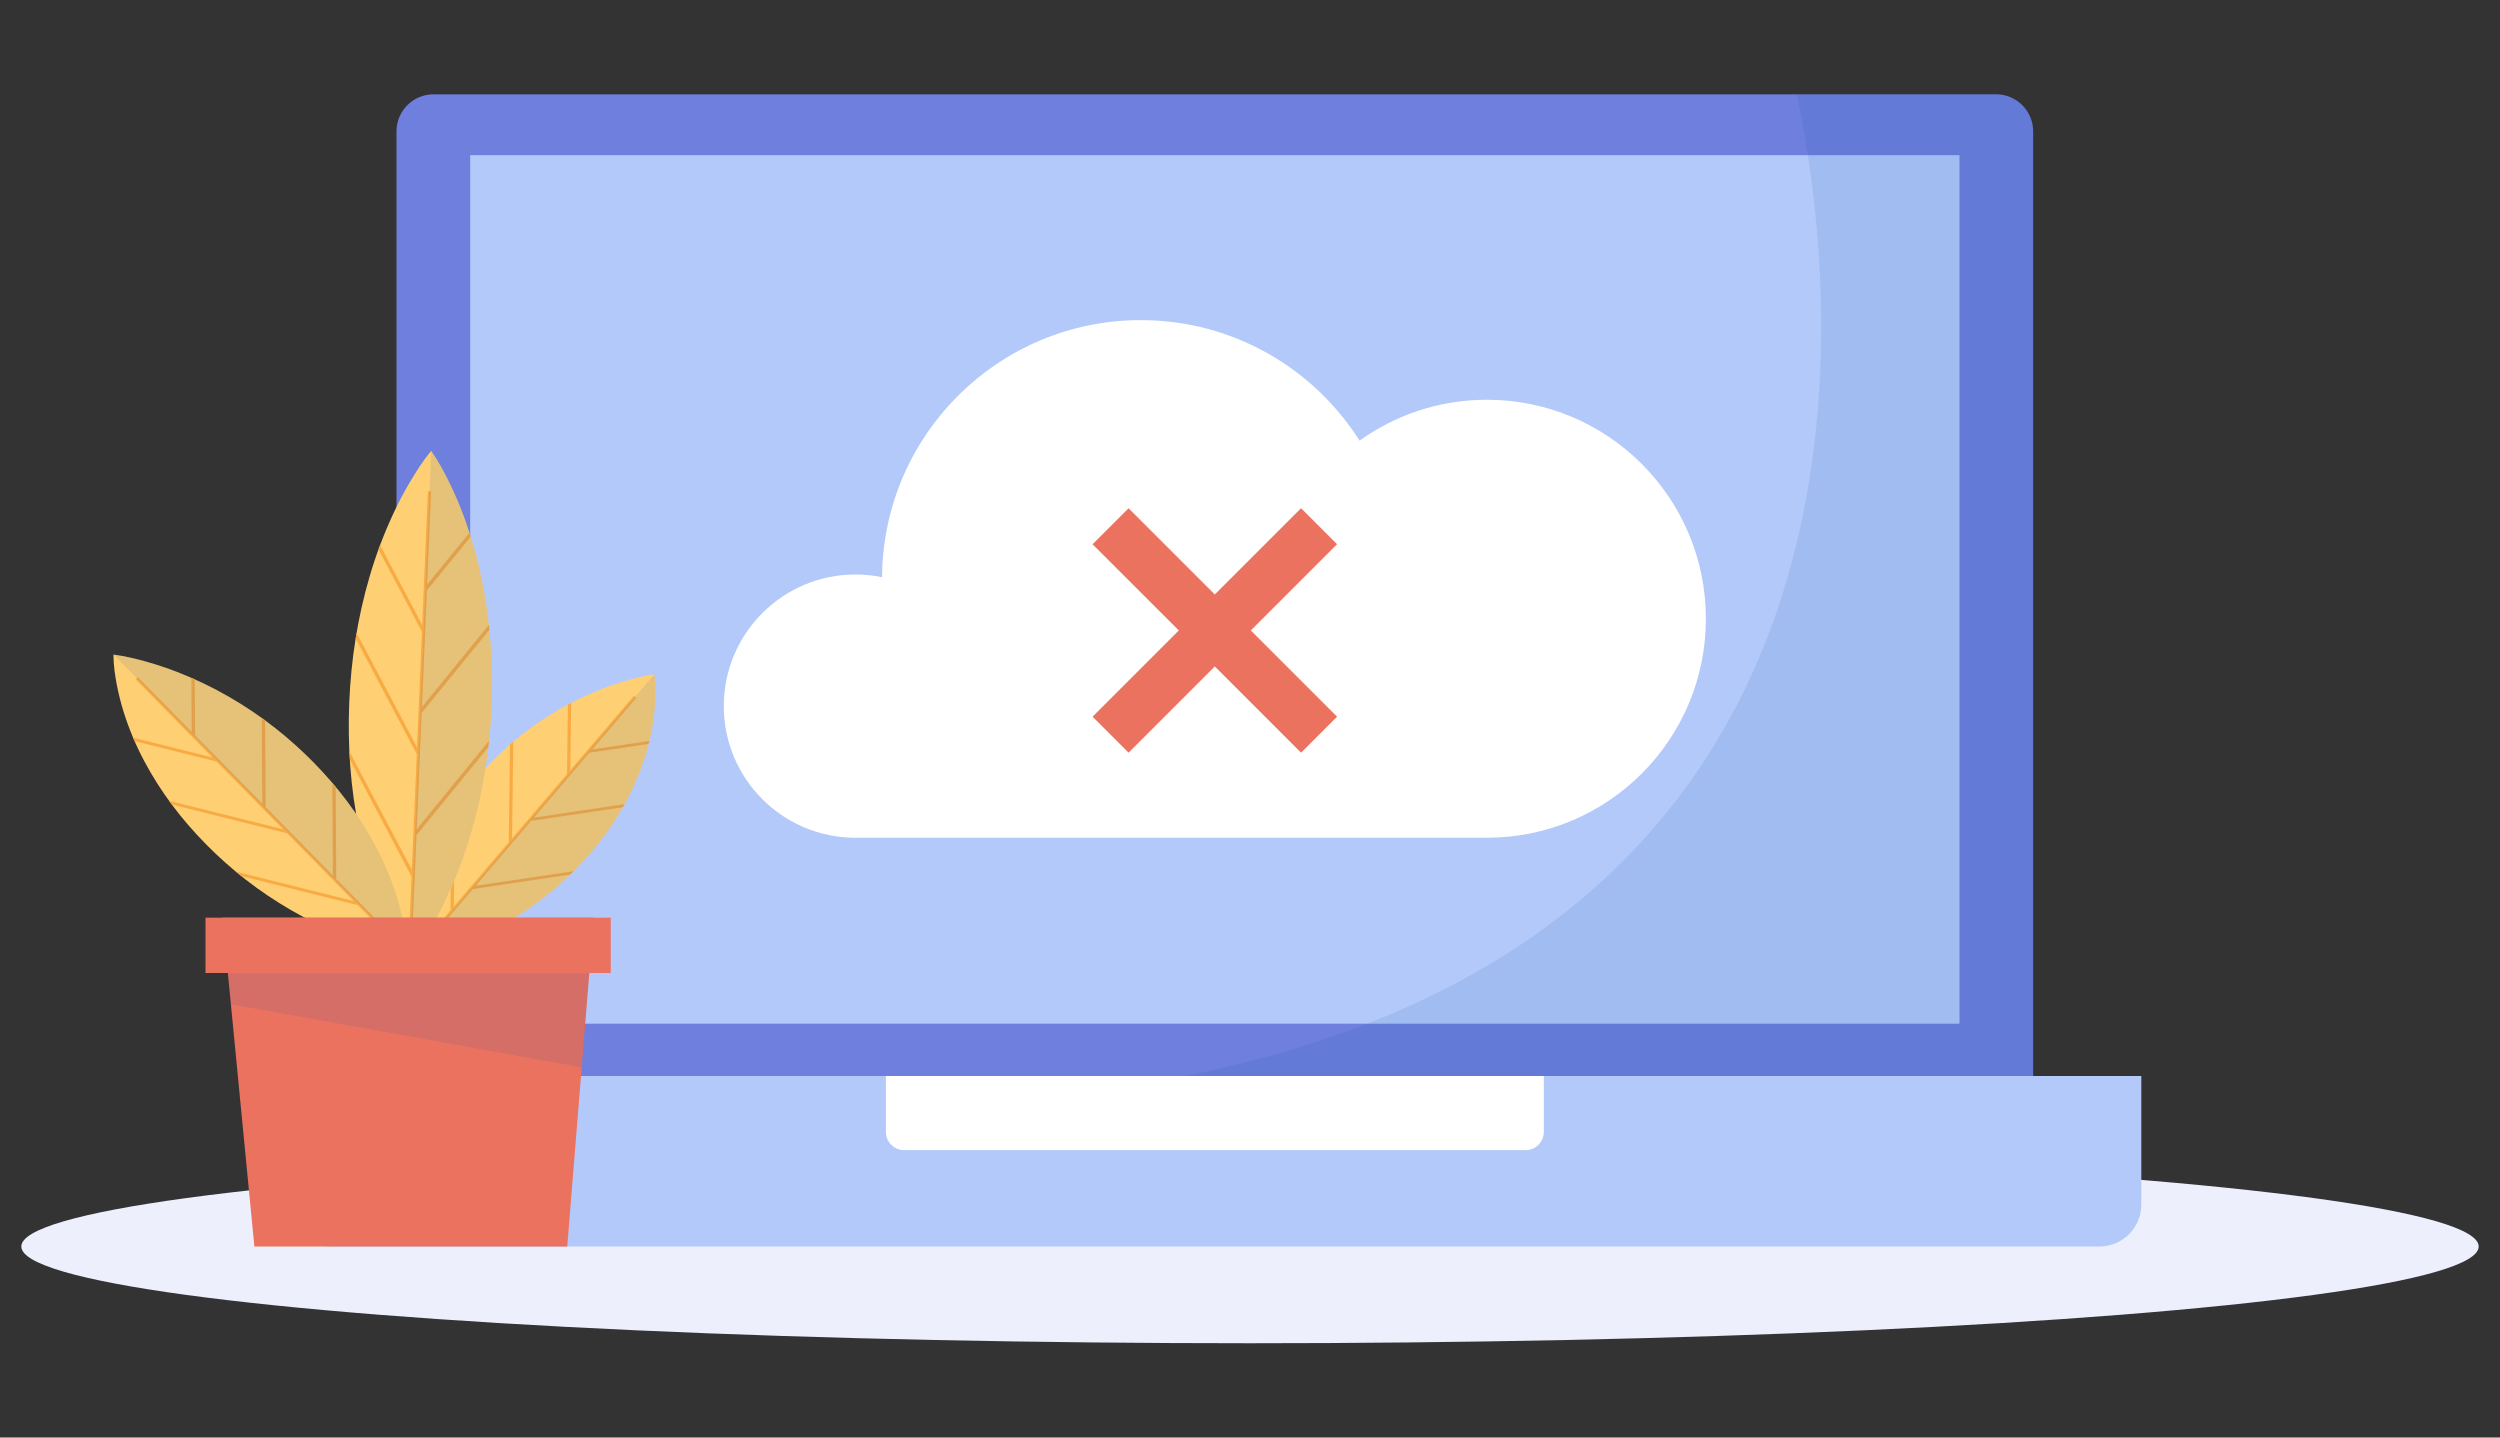
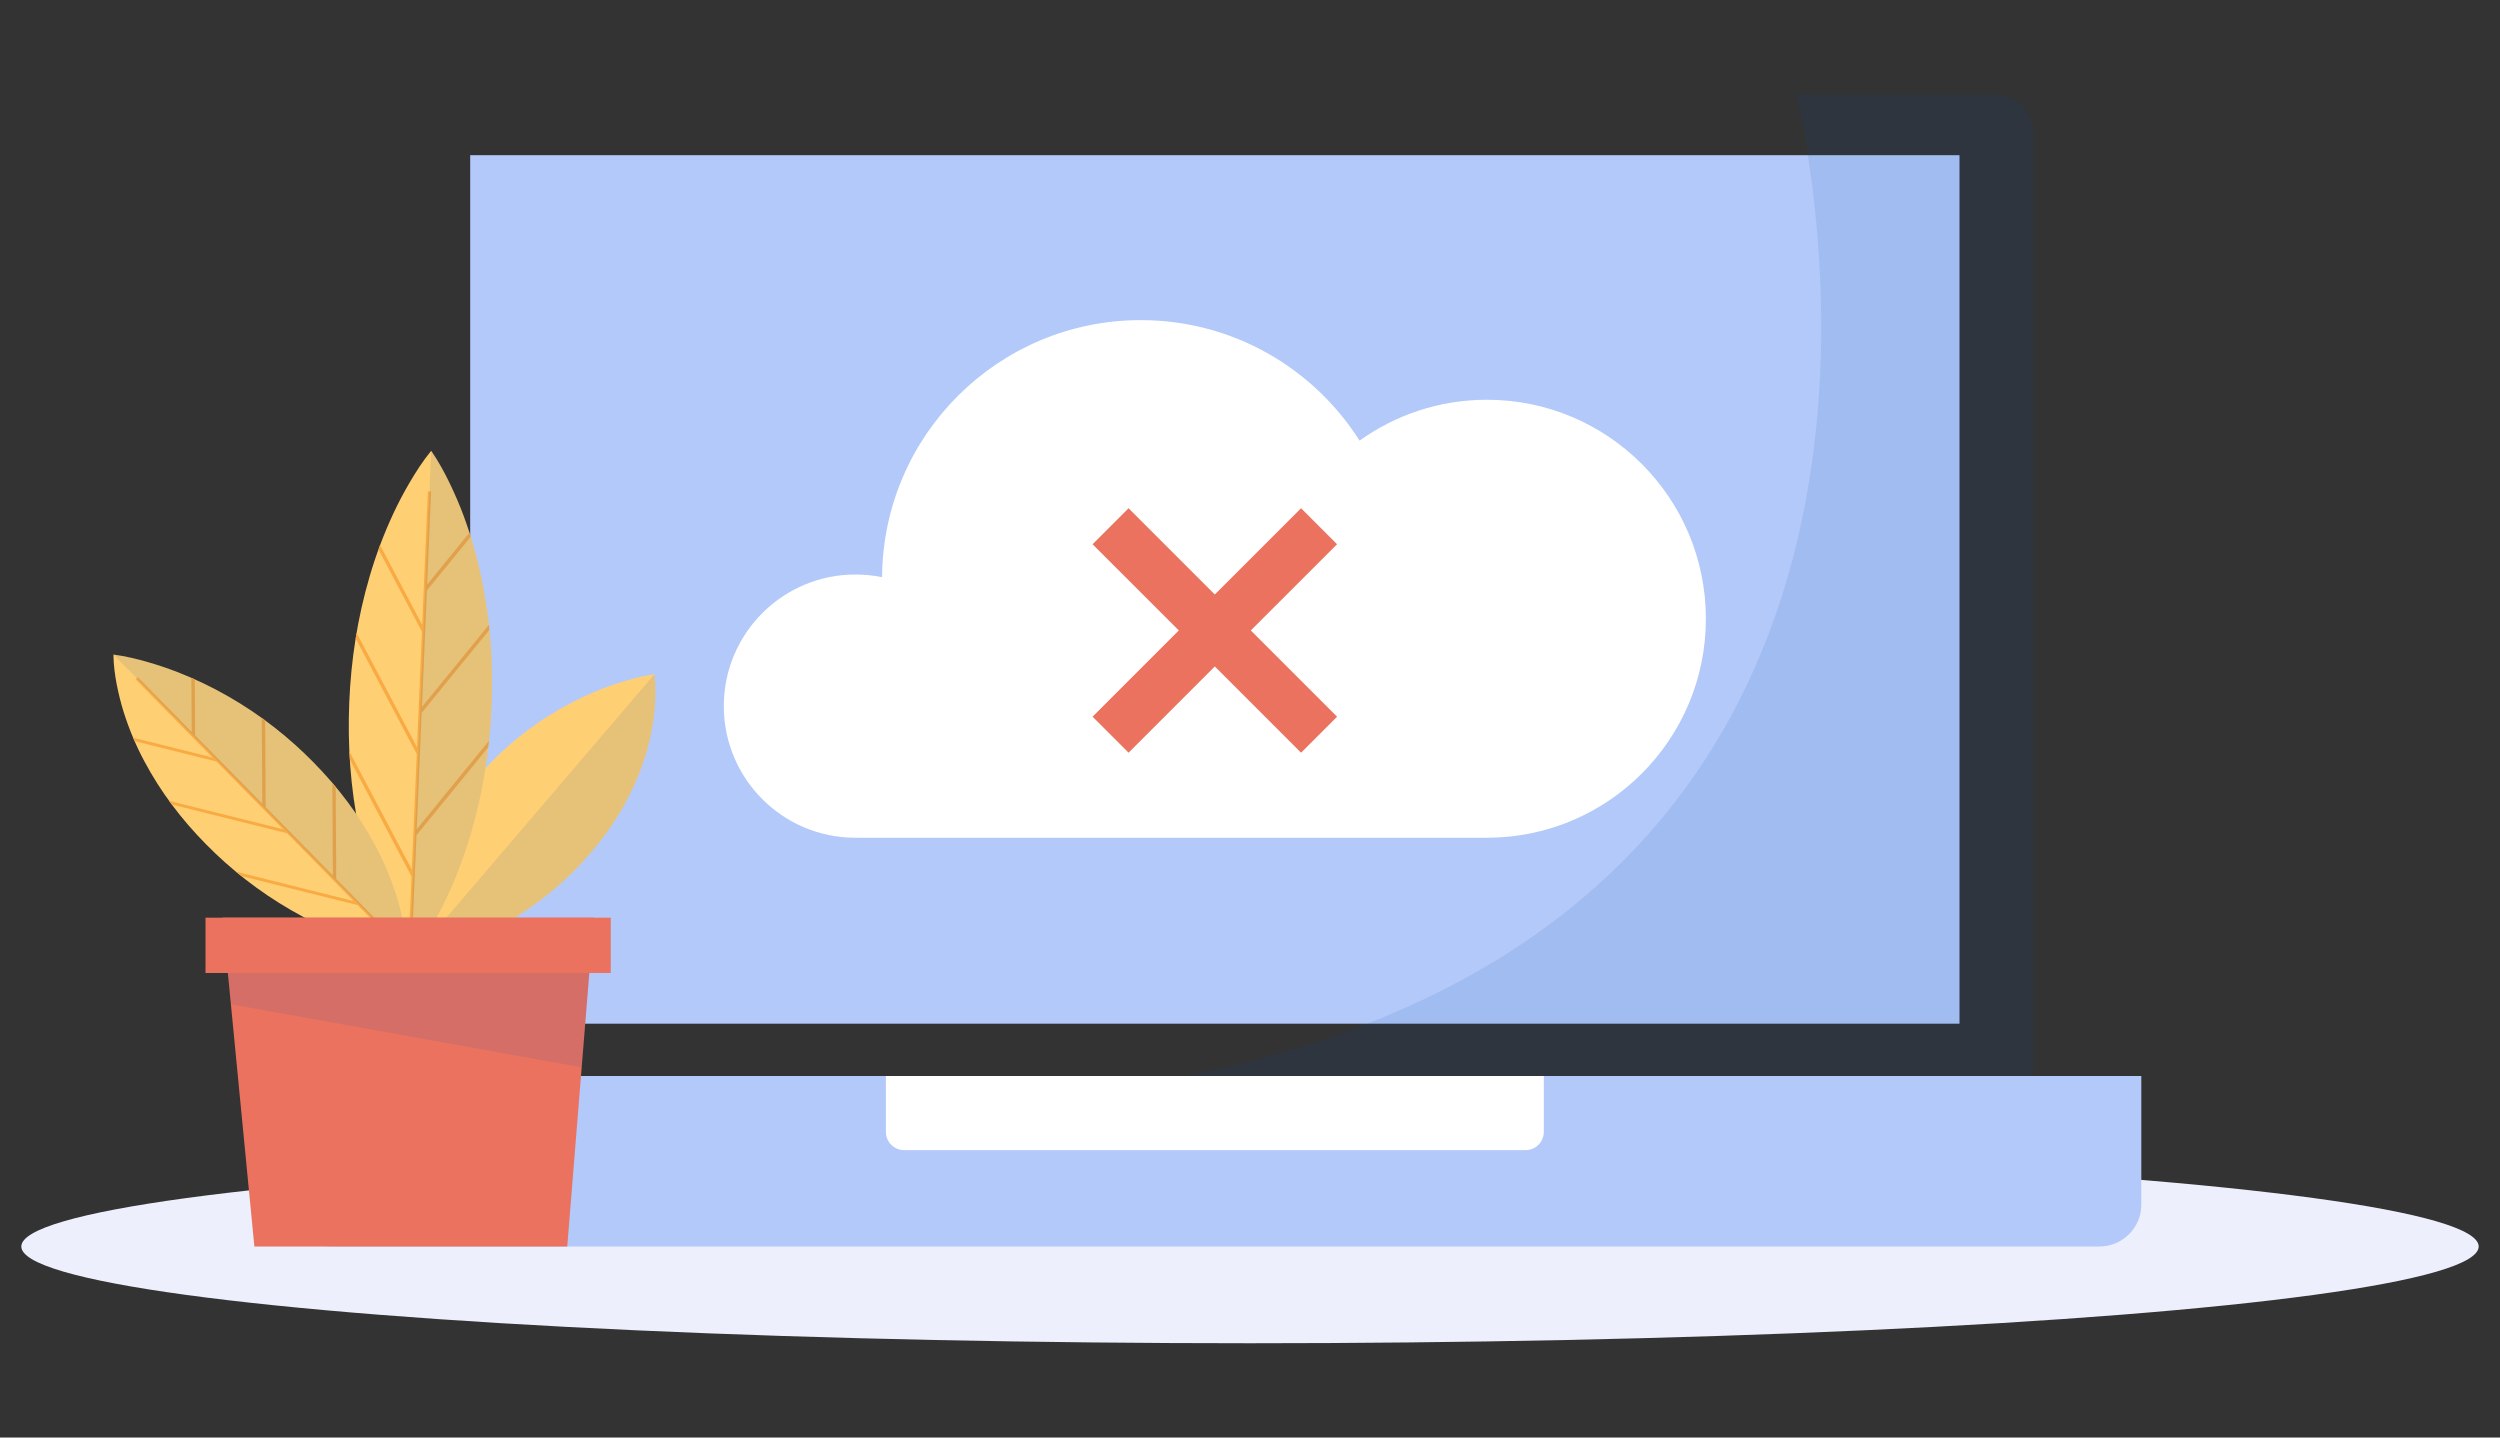
<svg xmlns="http://www.w3.org/2000/svg" xmlns:xlink="http://www.w3.org/1999/xlink" version="1.1" x="0px" y="0px" viewBox="0 0 400 230" style="enable-background:new 0 0 400 230;" xml:space="preserve">
  <rect x="0" y="0" width="400" height="230" fill="#333333" stroke="none" />
  <style type="text/css">
	.st0{fill:#EDF0FC;}
	.st1{fill:#6E7FDD;}
	.st2{fill:#B3C9F9;}
	.st3{fill:#FFFFFF;}
	.st4{fill:#EB725F;}
	.st5{opacity:0.1;fill:#0046A0;}
	.st6{fill:#FFCF74;}
	.st7{clip-path:url(#SVGID_2_);fill:#F9AB43;}
	.st8{clip-path:url(#SVGID_4_);fill:#F9AB43;}
	.st9{clip-path:url(#SVGID_6_);fill:#F9AB43;}
</style>
  <g id="BACKGROUND">
</g>
  <g id="OBJECTS">
    <g>
      <ellipse class="st0" cx="200" cy="199.44" rx="196.59" ry="15.48" />
      <g>
        <g>
-           <path class="st1" d="M325.31,176.13c0,3.25-2.66,5.91-5.91,5.91H69.35c-3.25,0-5.91-2.66-5.91-5.91V21      c0-3.25,2.66-5.91,5.91-5.91h250.04c3.25,0,5.91,2.66,5.91,5.91V176.13z" />
          <rect x="75.23" y="24.83" class="st2" width="238.29" height="138.96" />
          <g>
            <path class="st2" d="M46.14,172.16v20.59c0,3.68,3.01,6.69,6.69,6.69h283.09c3.68,0,6.69-3.01,6.69-6.69v-20.59H46.14z" />
            <path class="st3" d="M141.74,172.16v8.95c0,1.6,1.31,2.91,2.91,2.91h99.45c1.6,0,2.91-1.31,2.91-2.91v-8.95H141.74z" />
          </g>
        </g>
        <g>
          <path class="st3" d="M237.9,63.96c-7.6,0-14.63,2.43-20.37,6.54c-7.34-11.58-20.27-19.28-35-19.28      c-22.78,0-41.25,18.39-41.4,41.13c-1.38-0.28-2.8-0.43-4.26-0.43c-11.63,0-21.06,9.43-21.06,21.06s9.43,21.06,21.06,21.06H237.9      c19.35,0,35.04-15.69,35.04-35.04S257.25,63.96,237.9,63.96z" />
          <g>
            <polygon class="st4" points="213.93,87.08 208.17,81.32 194.37,95.12 180.57,81.32 174.81,87.08 188.61,100.87 174.81,114.67        180.57,120.43 194.37,106.63 208.17,120.43 213.93,114.67 200.13,100.87      " />
          </g>
        </g>
        <path class="st5" d="M319.39,15.09h-31.91c6.1,28.52,20.07,133.55-97.86,157.07h135.69V21     C325.31,17.75,322.65,15.09,319.39,15.09z" />
      </g>
      <g>
        <g>
          <g>
            <g>
              <path class="st6" d="M66,153.17c-0.21-1.61-0.19-3.07-0.11-4.49c0.08-1.42,0.25-2.78,0.49-4.1c0.48-2.63,1.21-5.1,2.15-7.43        c1.86-4.67,4.5-8.83,7.71-12.62c3.22-3.78,7.03-7.17,11.61-10.05c2.29-1.44,4.79-2.75,7.53-3.89        c1.38-0.57,2.83-1.09,4.36-1.55c1.53-0.47,3.13-0.89,4.96-1.16c0.21,1.61,0.2,3.08,0.12,4.5c-0.08,1.42-0.24,2.79-0.48,4.11        c-0.48,2.63-1.2,5.1-2.14,7.43c-1.87,4.67-4.51,8.83-7.74,12.6c-3.24,3.77-7.05,7.15-11.64,10.03        c-2.29,1.44-4.79,2.75-7.53,3.89c-1.37,0.57-2.82,1.09-4.35,1.56C69.41,152.47,67.82,152.89,66,153.17z" />
              <g>
                <defs>
-                   <path id="SVGID_1_" d="M66,153.17c-0.21-1.61-0.19-3.07-0.11-4.49c0.08-1.42,0.25-2.78,0.49-4.1          c0.48-2.63,1.21-5.1,2.15-7.43c1.86-4.67,4.5-8.83,7.71-12.62c3.22-3.78,7.03-7.17,11.61-10.05          c2.29-1.44,4.79-2.75,7.53-3.89c1.38-0.57,2.83-1.09,4.36-1.55c1.53-0.47,3.13-0.89,4.96-1.16c0.21,1.61,0.2,3.08,0.12,4.5          c-0.08,1.42-0.24,2.79-0.48,4.11c-0.48,2.63-1.2,5.1-2.14,7.43c-1.87,4.67-4.51,8.83-7.74,12.6          c-3.24,3.77-7.05,7.15-11.64,10.03c-2.29,1.44-4.79,2.75-7.53,3.89c-1.37,0.57-2.82,1.09-4.35,1.56          C69.41,152.47,67.82,152.89,66,153.17z" />
-                 </defs>
+                   </defs>
                <clipPath id="SVGID_2_">
                  <use xlink:href="#SVGID_1_" style="overflow:visible;" />
                </clipPath>
-                 <polygon class="st7" points="107.51,128 107.42,127.55 85.42,130.82 94.29,120.44 116.83,117.09 116.74,116.64 94.74,119.91          101.83,111.61 101.41,111.34 91.25,123.24 91.53,101.18 91.01,101.18 90.72,123.85 81.93,134.14 82.21,112.09 81.69,112.08          81.4,134.76 72.61,145.05 72.89,122.99 72.37,122.99 72.08,145.66 68.26,150.14 68.67,150.42 75.65,142.25 98.19,138.9          98.1,138.45 76.1,141.72 84.97,131.34        " />
              </g>
            </g>
            <path class="st5" d="M70.94,152c1.53-0.47,2.98-0.99,4.35-1.56c2.74-1.14,5.24-2.45,7.53-3.89c4.59-2.88,8.4-6.27,11.64-10.03       c3.23-3.77,5.87-7.93,7.74-12.6c0.94-2.33,1.66-4.8,2.14-7.43c0.24-1.32,0.4-2.69,0.48-4.11c0.08-1.42,0.09-2.89-0.12-4.5       L66,153.17C67.82,152.89,69.41,152.47,70.94,152z" />
          </g>
          <g>
            <g>
              <path class="st6" d="M65.54,153.46c-1.19-1.74-2.11-3.46-2.94-5.19c-0.83-1.72-1.56-3.44-2.2-5.16        c-1.27-3.43-2.23-6.86-2.93-10.28c-1.42-6.83-1.86-13.63-1.59-20.41c0.28-6.78,1.3-13.53,3.28-20.25        c0.98-3.36,2.24-6.71,3.8-10.06c0.78-1.67,1.66-3.34,2.64-5c0.98-1.66,2.04-3.33,3.39-4.98c1.2,1.74,2.12,3.46,2.96,5.19        c0.83,1.72,1.57,3.44,2.21,5.16c1.27,3.43,2.24,6.86,2.93,10.28c1.41,6.83,1.85,13.63,1.56,20.41        c-0.3,6.78-1.33,13.53-3.32,20.25c-0.99,3.36-2.24,6.71-3.79,10.06c-0.78,1.67-1.65,3.34-2.63,5        C67.94,150.15,66.88,151.81,65.54,153.46z" />
              <g>
                <defs>
                  <path id="SVGID_3_" d="M65.54,153.46c-1.19-1.74-2.11-3.46-2.94-5.19c-0.83-1.72-1.56-3.44-2.2-5.16          c-1.27-3.43-2.23-6.86-2.93-10.28c-1.42-6.83-1.86-13.63-1.59-20.41c0.28-6.78,1.3-13.53,3.28-20.25          c0.98-3.36,2.24-6.71,3.8-10.06c0.78-1.67,1.66-3.34,2.64-5c0.98-1.66,2.04-3.33,3.39-4.98c1.2,1.74,2.12,3.46,2.96,5.19          c0.83,1.72,1.57,3.44,2.21,5.16c1.27,3.43,2.24,6.86,2.93,10.28c1.41,6.83,1.85,13.63,1.56,20.41          c-0.3,6.78-1.33,13.53-3.32,20.25c-0.99,3.36-2.24,6.71-3.79,10.06c-0.78,1.67-1.65,3.34-2.63,5          C67.94,150.15,66.88,151.81,65.54,153.46z" />
                </defs>
                <clipPath id="SVGID_4_">
                  <use xlink:href="#SVGID_3_" style="overflow:visible;" />
                </clipPath>
                <polygon class="st8" points="84.1,93.68 83.74,93.22 67.52,113.1 68.31,94.47 84.93,74.1 84.57,73.64 68.35,93.52          68.98,78.62 68.46,78.61 67.55,99.97 53.79,73.92 53.36,74.29 67.51,101.07 66.72,119.55 52.96,93.5 52.53,93.87          66.68,120.65 65.89,139.13 52.13,113.08 51.7,113.45 65.84,140.23 65.5,148.27 66.02,148.29 66.64,133.63 83.27,113.26          82.91,112.79 66.68,132.68 67.47,114.05        " />
              </g>
            </g>
            <path class="st5" d="M68.91,148.48c0.98-1.66,1.85-3.33,2.63-5c1.55-3.34,2.81-6.69,3.79-10.06       c1.99-6.72,3.01-13.47,3.32-20.25c0.3-6.78-0.15-13.58-1.56-20.41c-0.7-3.42-1.66-6.84-2.93-10.28       c-0.64-1.72-1.37-3.44-2.21-5.16c-0.83-1.72-1.76-3.45-2.96-5.19l-3.45,81.32C66.88,151.81,67.94,150.15,68.91,148.48z" />
          </g>
          <g>
            <g>
              <path class="st6" d="M65.06,152.43c-1.94-0.27-3.66-0.7-5.32-1.17c-1.66-0.48-3.25-1.01-4.76-1.6        c-3.02-1.18-5.82-2.53-8.41-4.04c-5.2-3-9.67-6.55-13.59-10.52c-3.92-3.97-7.27-8.37-9.89-13.31        c-1.32-2.47-2.43-5.09-3.31-7.89c-0.44-1.4-0.8-2.86-1.1-4.37c-0.29-1.51-0.51-3.08-0.53-4.8c1.94,0.26,3.67,0.69,5.34,1.16        c1.66,0.47,3.25,1.01,4.77,1.59c3.03,1.18,5.82,2.53,8.41,4.03c5.2,3,9.66,6.56,13.56,10.54c3.9,3.98,7.25,8.38,9.87,13.33        c1.32,2.47,2.43,5.09,3.32,7.89c0.44,1.4,0.81,2.85,1.1,4.37C64.81,149.15,65.04,150.71,65.06,152.43z" />
              <g>
                <defs>
                  <path id="SVGID_5_" d="M65.06,152.43c-1.94-0.27-3.66-0.7-5.32-1.17c-1.66-0.48-3.25-1.01-4.76-1.6          c-3.02-1.18-5.82-2.53-8.41-4.04c-5.2-3-9.67-6.55-13.59-10.52c-3.92-3.97-7.27-8.37-9.89-13.31          c-1.32-2.47-2.43-5.09-3.31-7.89c-0.44-1.4-0.8-2.86-1.1-4.37c-0.29-1.51-0.51-3.08-0.53-4.8c1.94,0.26,3.67,0.69,5.34,1.16          c1.66,0.47,3.25,1.01,4.77,1.59c3.03,1.18,5.82,2.53,8.41,4.03c5.2,3,9.66,6.56,13.56,10.54c3.9,3.98,7.25,8.38,9.87,13.33          c1.32,2.47,2.43,5.09,3.32,7.89c0.44,1.4,0.81,2.85,1.1,4.37C64.81,149.15,65.04,150.71,65.06,152.43z" />
                </defs>
                <clipPath id="SVGID_6_">
                  <use xlink:href="#SVGID_5_" style="overflow:visible;" />
                </clipPath>
                <polygon class="st9" points="42.38,107.87 41.84,107.83 41.96,128.59 31.22,117.67 31.09,96.39 30.55,96.34 30.67,117.11          22.07,108.37 21.68,108.67 34,121.2 8.01,114.71 7.91,115.18 34.64,121.85 45.3,132.68 19.3,126.2 19.21,126.66          45.94,133.33 56.59,144.17 30.6,137.68 30.5,138.15 57.23,144.82 61.87,149.53 62.26,149.24 53.8,140.64 53.68,119.36          53.13,119.31 53.26,140.08 42.51,129.15        " />
              </g>
            </g>
            <path class="st5" d="M64.52,147.64c-0.29-1.51-0.66-2.97-1.1-4.37c-0.89-2.8-2-5.42-3.32-7.89c-2.62-4.95-5.97-9.35-9.87-13.33       c-3.9-3.98-8.37-7.54-13.56-10.54c-2.59-1.51-5.39-2.86-8.41-4.03c-1.52-0.59-3.11-1.12-4.77-1.59       c-1.66-0.47-3.39-0.9-5.34-1.16l46.91,47.71C65.04,150.71,64.81,149.15,64.52,147.64z" />
          </g>
        </g>
        <g>
          <g>
            <polygon class="st4" points="90.76,199.44 40.7,199.44 35.6,146.83 95,146.83      " />
            <rect x="32.88" y="146.83" class="st4" width="64.84" height="8.85" />
          </g>
          <polygon class="st5" points="36.46,155.69 94.29,155.69 93.07,170.77 36.94,160.68     " />
        </g>
      </g>
    </g>
  </g>
</svg>